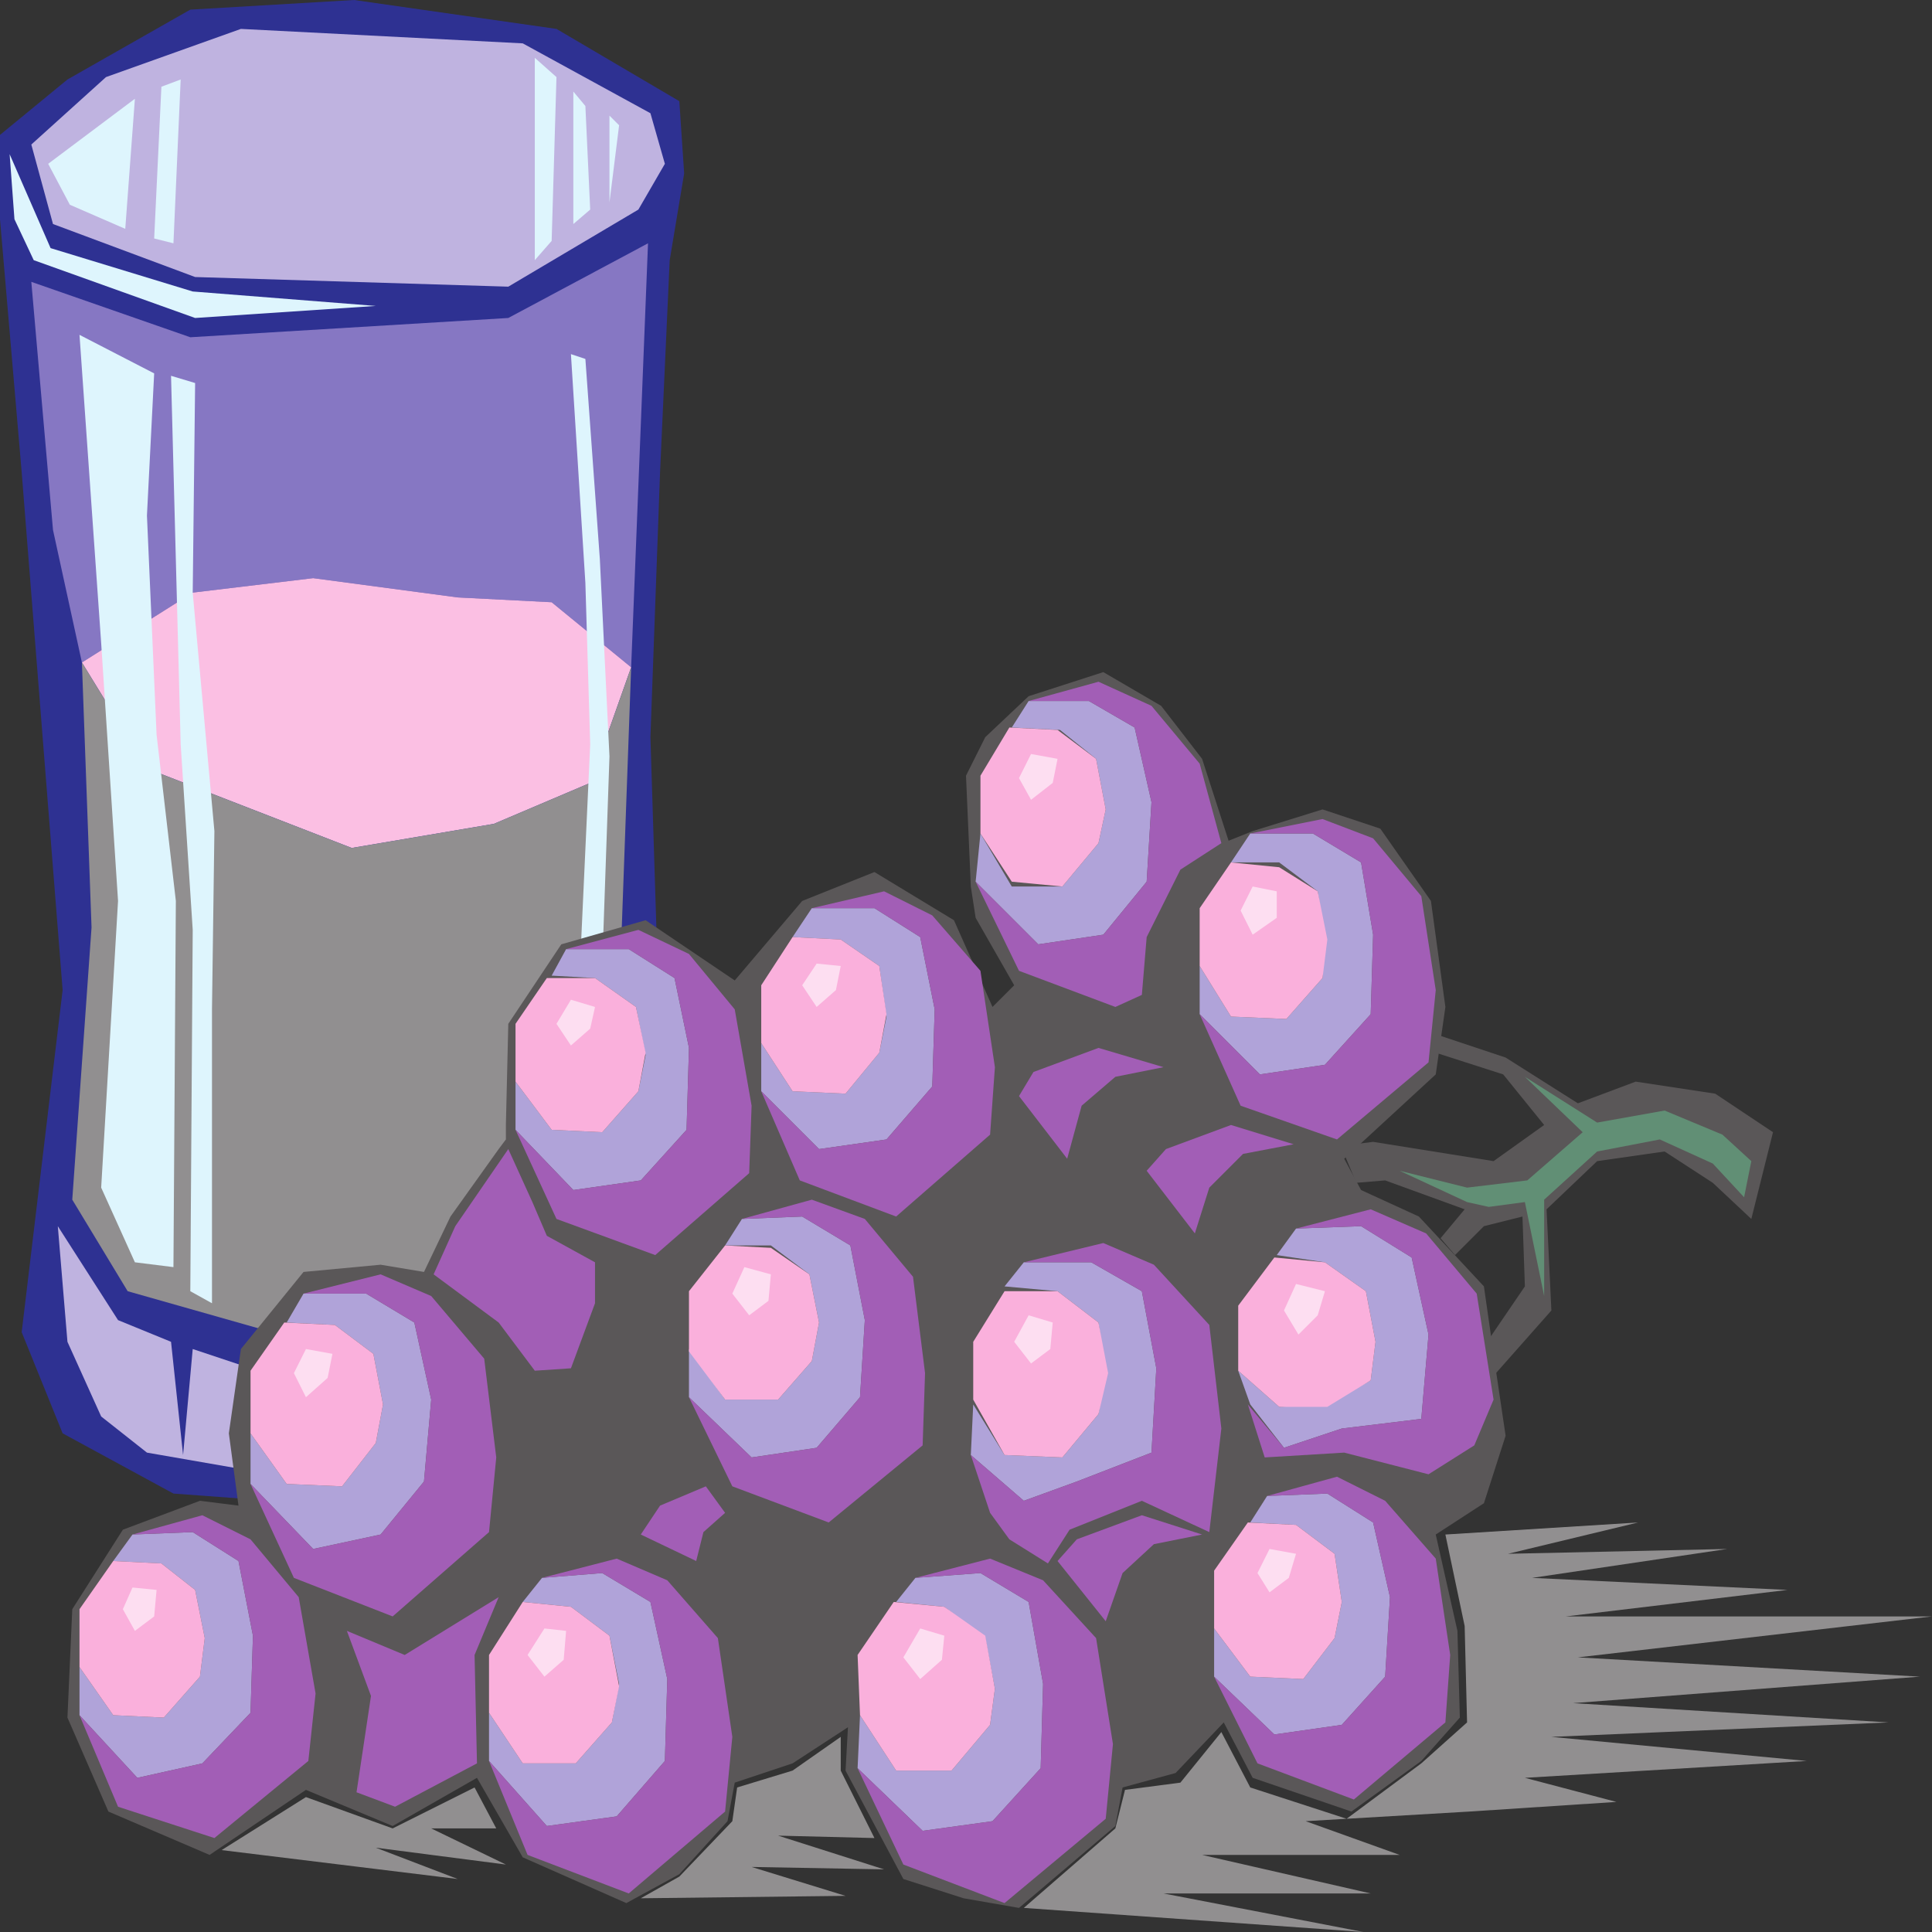
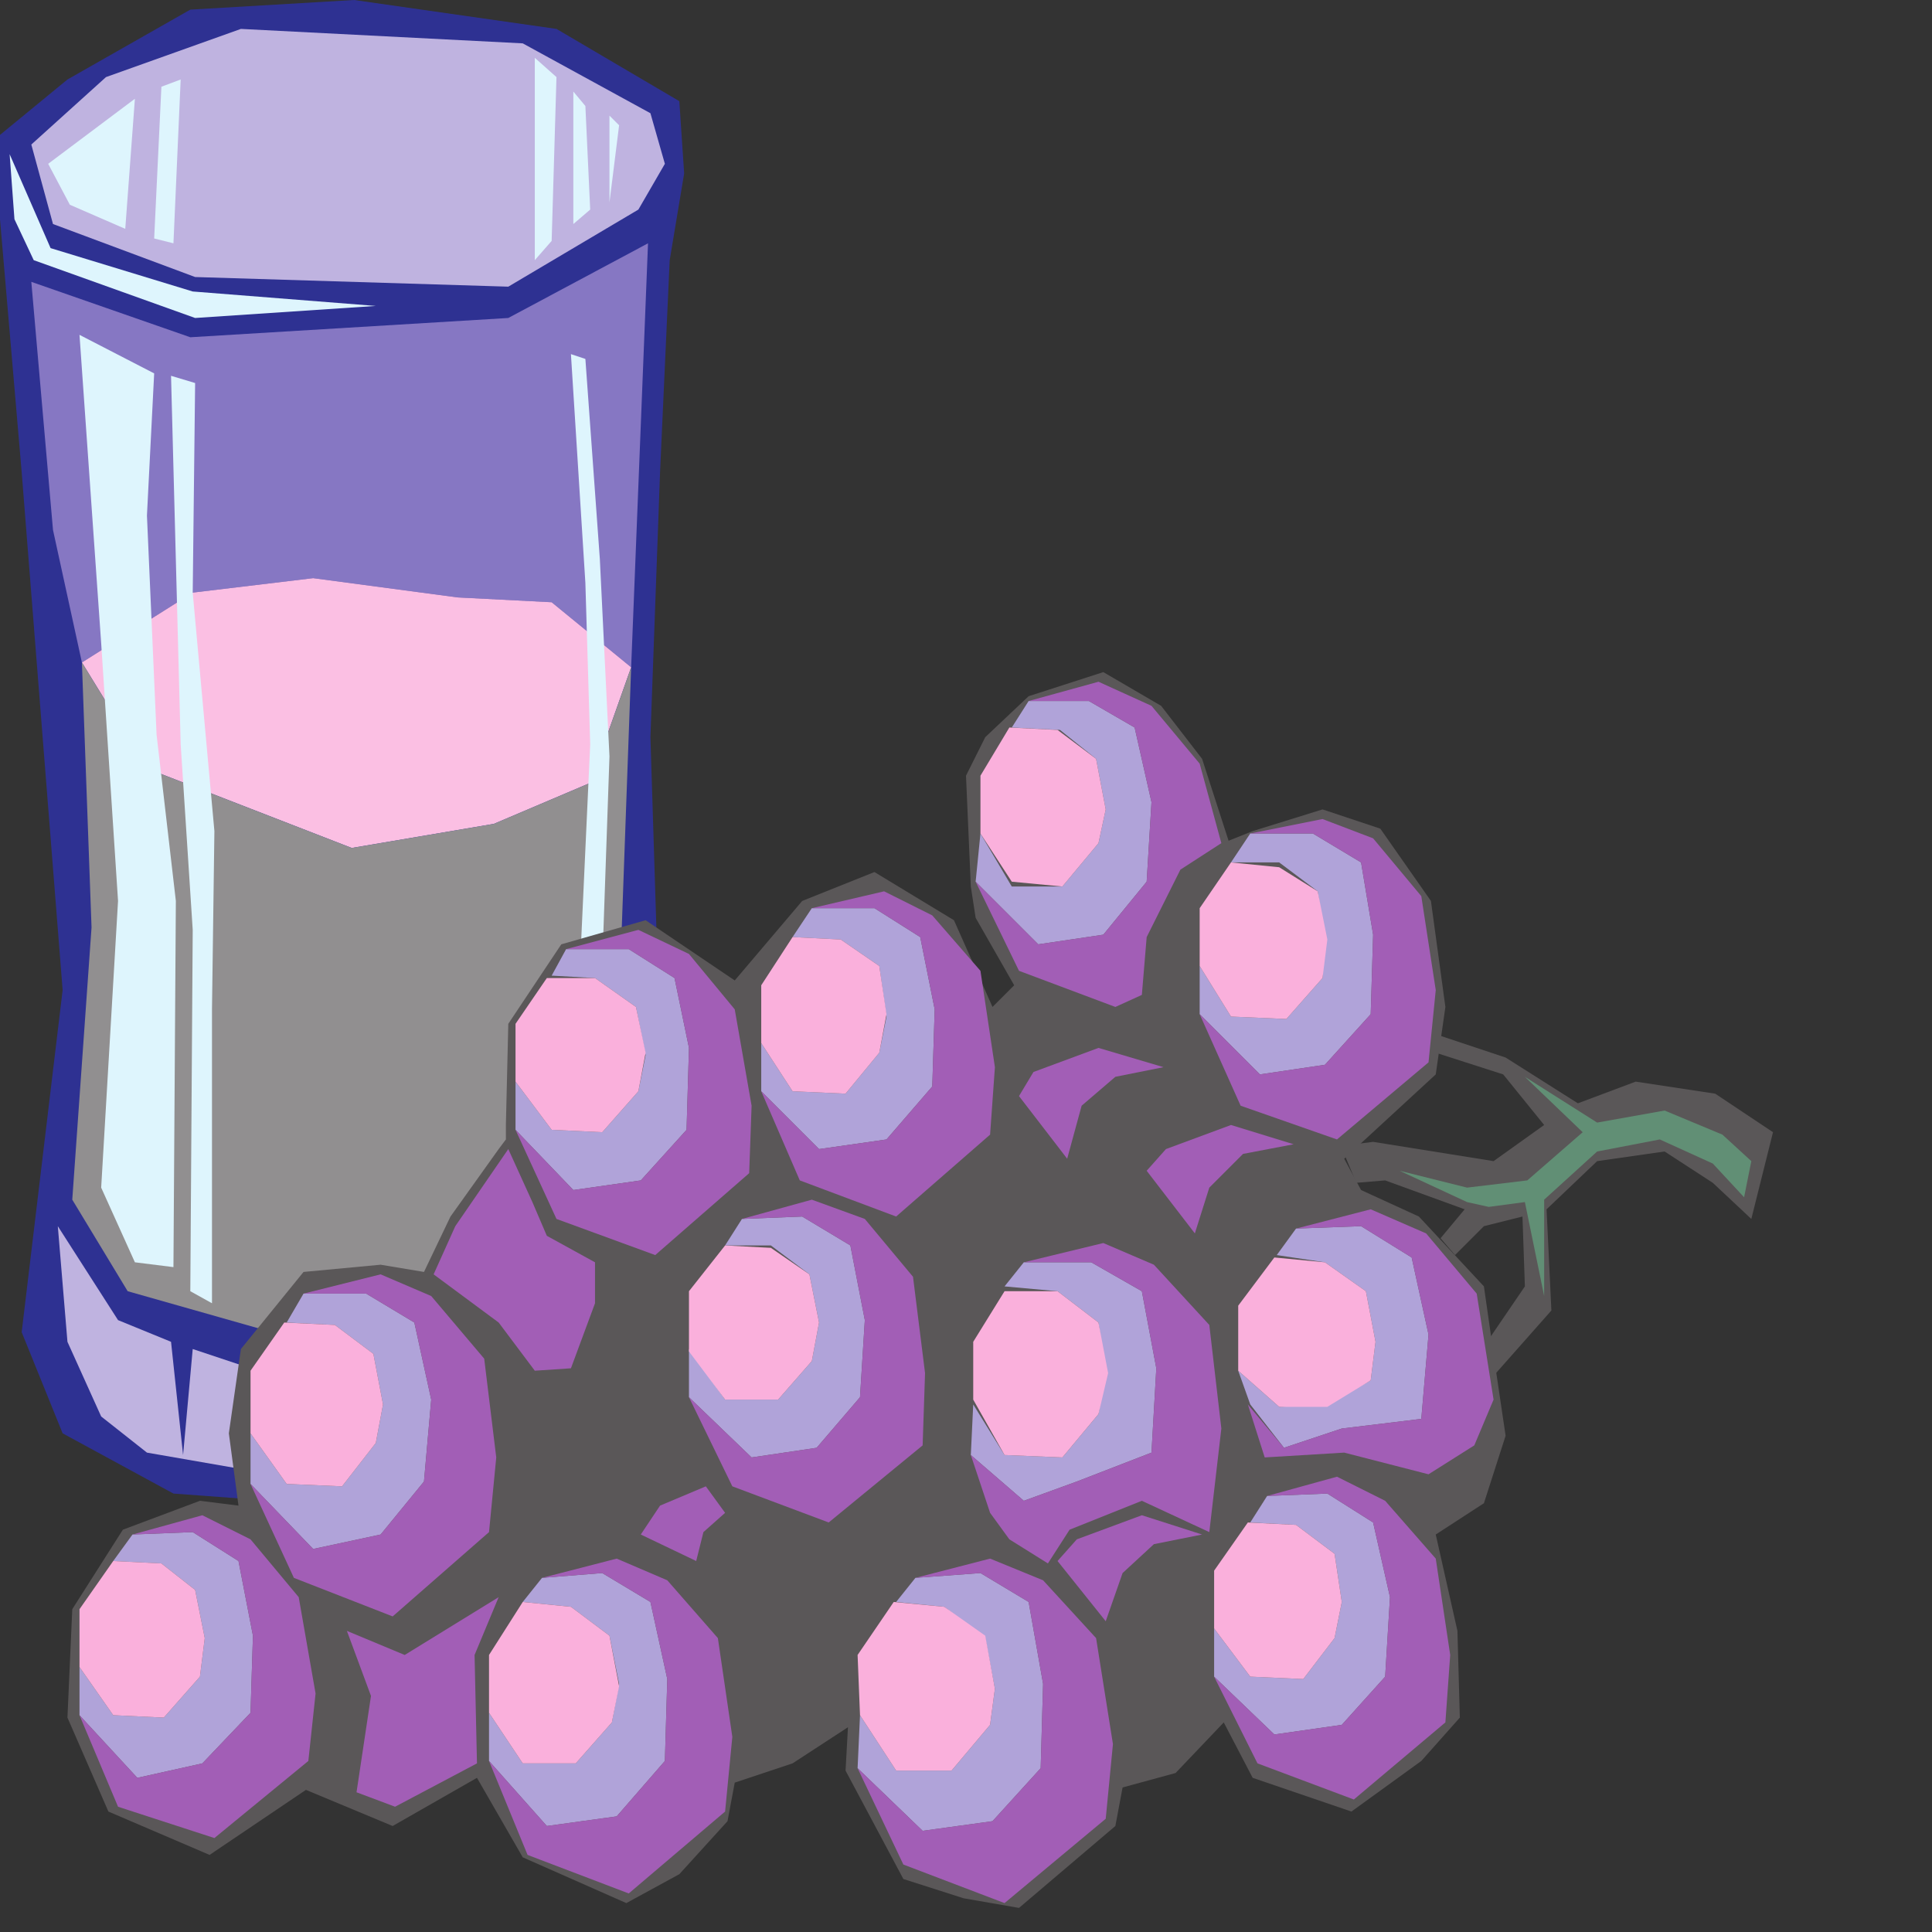
<svg xmlns="http://www.w3.org/2000/svg" width="601.5" height="601.5">
  <rect width="100%" height="100%" fill="#333333" stroke="none" />
  <path fill="#918f90" fill-rule="evenodd" d="m213.75 402-8.25 27-30 23.25-26.25 19.5L366 482.25l-135-22.5 154.5 7.5-131.25-24 159 6L258 429l165.75 3L270 408.75l151.5.75L276 396l137.25-4.5-139.5-12 124.5-12-133.5-6L369 345.75l-117.75-1.5 70.5-15.75-90.75 6 39.75-15.75-59.25 6.75 2.25 76.5" />
  <path fill="#2e3192" fill-rule="evenodd" d="m0 42 21-17.25L59.25 3l51-3 63 9 38.25 22.5L213 54l-4.5 27-3 66-3 82.5 5.25 168-6 27-56.25 47.25L54 465l-34.5-18.75-12.75-31.5 12.75-106.5L6.75 147 0 68.25V42" />
  <path fill="#bfb3e0" fill-rule="evenodd" d="m75 9 87.75 4.5 39.75 21.75L207 51l-8.25 14.25-40.5 24-97.5-3-44.25-16.5L9.75 45 33 24 75 9" />
  <path fill="#def5fd" fill-rule="evenodd" d="M4.5 68.25 3 48l12.75 29.25L60 90.75l57 4.5L60.75 99 10.5 81l-6-12.75m174-39.75 3.75 4.5 1.5 32.25-5.25 4.5V28.5m-12-10.5 6.75 6-1.5 51-5.25 6V18" />
  <path fill="#def5fd" fill-rule="evenodd" d="m50.25 27 6-2.25-2.25 51-6-1.5L50.25 27M15 51l27-20.25-3 40.5-17.25-7.5L15 51m174.75-15v27l3-24zm0 0" />
  <path fill="#8677c3" fill-rule="evenodd" d="M9.75 87.75 59.25 105l99-6 43.5-23.25-5.25 132-24.75-20.25-29.25-1.5-45-6-37.5 4.5-34.5 21.75-9-41.25-6.75-77.25" />
  <path fill="#fbbfe3" fill-rule="evenodd" d="m97.5 180 45 6 29.25 1.5 24.75 20.25-12.75 36-30 12.75-44.25 7.5-63.75-24.75-20.25-33L60 184.5l37.5-4.5" />
  <path fill="#918f90" fill-rule="evenodd" d="M45.75 239.25 109.5 264l44.25-7.5 30-12.75 12.75-36-3 83.25-1.5 75.75-18.75 30.75-42 17.25-36 3L39.75 402 22.5 373.5l6-84.75-3-82.5 20.25 33" />
  <path fill="#def5fd" fill-rule="evenodd" d="m24.75 104.25 6.75 96 5.25 80.25-5.25 89.25L42 393l12 1.5.75-114-6-51.75-3-68.25L48 116.25l-23.25-12M53.25 117l3 114.75L60 289.5 59.25 402l6.75 3.75v-91.5l.75-55.5L60 184.5l.75-65.25-7.5-2.25m129-5.25 4.5 62.25 3 61.5-4.5 129.75-4.5 7.5V297l3-65.25-1.5-50.25-4.5-71.25 4.5 1.5" />
  <path fill="#bfb3e0" fill-rule="evenodd" d="M18 381.75 36.75 411l16.5 6.75L57 453l3-33 20.25 6.75v31.5l-34.5-6L31.5 441 21 417.75l-3-36m70.5 45.75.75 32.25 39.75 3-28.5-15-12-20.25m72-16.5 12-3v33.75l-12 8.25v-39m20.25-16.5 4.5-10.5 2.25 42.75-6 6.75-.75-39" />
  <path fill="#5a5758" fill-rule="evenodd" d="m71.25 446.25 3 22.5-12-1.5-24 9L22.5 501 21 534.75 33.75 564l31.5 13.5 30-20.25 27 11.25 26.25-15 14.25 24.75L195 592.5l16.5-9 15-16.5 2.25-12 18-6L264 537.75l-.75 13.5 18 33.75 18.75 6 17.25 3 30-25.5 2.25-12L366 552l15-15.75 9 17.25 30.75 10.5 21.75-15.75 12-13.5-.75-27-6.75-30 15-9.75 6.75-21-3-20.25L462 400.5l-20.25-21.75-18-8.25-5.25-9.75L447 334.5l3-21-4.5-33-15.75-22.5-18-6-21.75 6.75-7.5 3-8.25-25.5-12.75-16.5-18-10.5-23.25 7.5-13.5 12.75-6 12 1.5 34.5 1.5 9.75 12 21-6.75 6.75-12-27-24.75-15-22.5 9-21 24.75L201 286.5l-26.25 7.5-16.5 24.75-.75 31.5v4.5l-2.25 3-15 21L132 396l-13.5-2.25-24 2.25L75 420l-3.75 26.25" />
  <path fill="#b0a3d9" fill-rule="evenodd" d="m397.5 390.75 6-8.25 20.25-.75 15.75 9.75 5.25 24-2.25 26.25-24.75 3-18 6-10.5-13.5-3.75-10.5L398.25 438l15-.75 13.5-7.5 1.5-12-3-15.75-12.75-9-15-2.25M315 226.5l5.25-8.25H339l14.25 8.25 5.25 23.25-1.5 24.75-13.5 16.5-20.25 3-19.5-19.5 1.5-15L315 276h15.75L342 262.5l2.25-10.5-3-15.75-11.25-9-15-.75M35.25 486l6-8.25L60 477l14.25 9 4.5 23.25-.75 24L63 549l-20.25 4.5-18-19.5v-15l10.5 15 15.75.75L62.25 522l1.5-12-3-15-10.5-8.25-15-.75m127.5 12.75 6-7.5 18.75-1.5 15 9 5.25 24-.75 25.5-15 17.25-21.75 3-18-20.25v-15l10.5 15.75h16.5l11.25-12.75 2.25-12-3-15-12-9-15-1.5m116.25 0 6-7.5 20.25-1.5 15 9 4.5 25.5-.75 26.25-15 16.5-21.75 3L267 550.5l.75-16.5L279 551.25h17.25l12-14.25 1.5-11.25-3-15.75-12.75-9.75-15-1.5m-189.75-87 5.25-9H114l15 9 5.25 24-2.25 25.5-13.5 16.5-21 4.5L78 462v-15.75L89.25 462l17.25.75 10.5-13.5 2.25-12-3-15.75-12-9-15-.75m82.5-108 4.5-8.25h19.5l14.25 9 4.5 21.75-.75 25.5-14.25 15.75-21 3-18-18.75v-15l11.25 15 15.75.75 11.25-12.75L201 328.5l-3-15-12.75-9-13.5-.75m75-12 6-9h19.5l14.25 9 4.5 22.5-.75 24-14.25 16.5-21 3-18-18v-15l9.75 15 16.5.75 10.5-12.75L276 316.5l-2.25-15.75-12-8.25-15-.75m136.5-23.25 6-9h19.5l15 9 3.75 22.5-.75 24.75-14.25 15.75-20.25 3-18.75-18.75v-15l9.75 15.75 17.25.75 11.25-12.75.75-12-2.25-15-12-9h-15m6 205.5 5.25-8.25 18.75-.75 14.25 9 5.25 23.25-1.5 24.75-13.5 15-21 3L378 522v-15l11.25 15 16.5.75L415.5 510l2.25-11.25-2.25-15-12-9-14.25-.75m-76.5-73.5 6-7.5h21l15.75 9 4.5 24-1.5 26.25-23.25 9-16.5 6-16.5-14.25.75-15.75 9.75 15.75 18 .75 11.25-13.5 2.25-12.75-2.25-15.75-12.75-9.75-16.5-1.5m-87-12.75 5.25-8.25 18.75-.75 15 9 4.5 23.25-1.5 24-13.5 15.75-20.25 3L214.5 435v-15l11.25 15.75h16.5l10.5-12 2.25-12-3-15-12-9h-14.25" />
  <path fill="#fab0dc" fill-rule="evenodd" d="m396.75 391.5 15.75 1.5 12.75 9 3 15.75-1.5 12-13.5 8.25h-15l-12.75-11.25V406.5l11.25-15m-82.5-165 15 .75 12 9 3 15.75-2.25 10.5-11.25 13.5-15.75-1.5-9.75-15v-18l9-15M35.25 486l15 .75 10.5 8.25 3 15-1.5 12L51 534.75 35.25 534l-10.5-15v-18l10.5-15m127.5 12.75 15 1.5 12 9 3 15.75-2.25 11.25L179.25 549h-16.5l-10.5-15.75v-18l10.5-16.5m115.5 0 15.75 1.5 12.75 9 3 16.5-1.5 11.25-12 14.25H279L267.75 534l-.75-18.75 11.25-16.5m-189.75-87 15.75.75 12 9 3 15.75-2.25 12-10.5 13.5-17.25-.75L78 446.25v-19.5l10.5-15m81.75-107.25h15l12.75 9 3 14.25-2.25 12-11.25 12.75-15.75-.75-11.25-15v-18l9.75-14.25m76.5-12.75 15 .75 12 8.25 2.25 15-2.25 12-10.5 12.75-16.5-.75-9.75-15v-18l9.75-15m136.5-23.25 15 1.5 12 7.5 3 15-1.5 12-11.25 12.75-17.25-.75-9.75-15.75v-18l9.75-14.25M388.5 474l15 .75 12 9 2.25 15L415.5 510l-9.75 12.75-16.5-.75L378 507v-18l10.5-15m-75.75-72h16.5l12.75 9.75 3 15.75-3 12.75-11.25 13.5-18-.75-9.75-17.25v-18l9.75-15.75m-87-14.25 14.25.75 12 8.25 3 15-2.25 12-10.5 12h-16.5l-11.25-15V402l11.25-14.25" />
-   <path fill="#fddef1" fill-rule="evenodd" d="m403.5 399.75 9 2.25-2.25 7.5-6 6-4.5-7.5 3.75-8.25m-82.5-165 8.25 1.5-1.5 7.5L321 249l-3.75-6.75 3.75-7.5M41.25 494.25l7.5.75-.75 8.25-6 4.5-3.75-6.75 3-6.75M169.5 507l6.75.75-.75 9-6 5.25-5.25-6.75 5.25-8.25m117 0 7.5 2.25-.75 7.5-6.75 6-5.25-6.75 5.25-9M95.25 420l8.25 1.5-1.5 7.5-6.75 6-3.75-7.5 3.75-7.5m82.5-108.75 7.5 2.25-1.5 6.75-6 5.25-4.5-6.75 4.5-7.5m76.5-11.25 7.5.75-1.5 7.5-6 5.25-4.5-6.75 4.5-6.75M390 276l7.5 1.5v8.25L390 291l-3.75-7.5L390 276m5.25 206.25 8.25 1.5-2.25 7.5-6 4.5-3.75-6 3.75-7.5m-75-72.75 7.5 2.25L327 420l-6 4.5-5.25-6.75 4.5-8.25m-88.5-15 8.25 2.25-.75 8.25-6 4.5-5.25-6.75 3.75-8.25" />
  <path fill="#a25eb6" fill-rule="evenodd" d="m158.25 357.75 7.5 16.5 4.5 10.5 15 8.25v12.75l-7.5 20.25-11.25.75-11.25-15-20.25-15 6.75-15 16.5-24M403.5 382.5l23.25-6L444 384l15.75 18.75 5.25 33-6 14.25-14.25 9-26.25-6.75-24.75 1.5-5.25-16.5 11.25 13.5 18-6 24.75-3 2.25-26.25-5.25-24-15.75-9.75-20.25.75m-83.25-164.25 21.75-6 16.5 7.5 15 18 6.75 24.75-12.75 8.25-10.5 21-1.5 18-8.25 3.75-30-11.25-13.5-27.75 19.5 19.5 20.25-3 13.5-16.5 1.5-24.75-5.25-23.25-14.25-8.25h-18.75m-279 259.5 21.75-6 15 7.5 15 18 5.25 30-2.25 21-29.25 24-30-9.75-12-28.5 18 19.5L63 549l15-15.75.75-24-4.5-23.25L60 477l-18.75.75m127.5 13.5 23.25-6 15.75 6.75 15.75 18 4.5 30.75-2.25 23.25-30 25.5-31.5-12-12-29.25 18 20.25 21.75-3 15-17.25.75-25.5-5.25-24-15-9-18.75 1.5m116.25 0 23.25-6 16.5 6.75 16.5 18 5.25 33-2.25 23.25-31.5 26.25-31.5-12-14.25-30 20.25 19.5 21.75-3 15-16.5.75-26.25-4.5-25.5-15-9-20.25 1.5m-190.5-88.5 24-6 15.75 6.75 16.5 19.5 3.75 30.75-2.25 23.25-30 26.25-30.75-12L78 462l19.5 20.25 21-4.5 13.5-16.5 2.25-25.5-5.25-24-15-9H94.5" />
  <path fill="#a25eb6" fill-rule="evenodd" d="m176.25 295.5 22.5-6 15.75 7.5 14.25 17.25 5.25 30-.75 21-29.25 25.5-30.75-11.25-12.75-27.75 18 18.75 21-3 14.25-15.75.75-25.5-4.5-21.75-14.25-9h-19.5m76.5-12.75 22.5-5.25 15 7.5 15 17.25 4.5 30-1.5 21-29.25 25.5-30-11.25-12-27.75 18 18 21-3 14.25-16.5.75-24-4.5-22.5-14.25-9h-19.5m136.5-23.25 22.5-4.5 15.75 6 15 18 4.5 29.25-2.25 22.5-28.5 24-30-10.5-12.75-28.5 18.75 18.75 20.25-3 14.25-15.75.75-24.75-3.75-22.5-15-9h-19.5m5.25 206.25 21.75-6 15 7.5 15.75 18 4.5 30-1.5 21-28.5 24-30-11.25-13.5-27 18.75 18 21-3 13.5-15 1.5-24.75L427.5 474l-14.25-9-18.75.75M318.75 393l24.75-6 15.75 6.75 17.25 18.75 3.75 32.25L376.5 477l-21-9.75-22.5 9-6.75 10.5-12-7.5-6-8.25-6-18 16.5 14.25 16.5-6 23.25-9L360 426l-4.5-24-15.75-9h-21M231 379.5l21.75-6 16.5 6 15 18 3.75 30-.75 22.5L258 474l-30-11.25L214.5 435l19.5 18.75 20.25-3 13.5-15.75 1.5-24-4.5-23.25-15-9-18.75.75" />
  <path fill="#a25eb6" fill-rule="evenodd" d="m329.25 486 6-6.75 20.25-7.5 18.75 6-15 3-9.75 9-5.25 15-15-18.75m-12-144.75 4.5-7.5 20.25-7.5 20.25 6-15 3-10.5 9-4.5 16.5-15-19.5M357 364.5l6-6.75 20.25-7.5 19.5 6-15.75 3-10.5 10.5L372 384l-15-19.5M199.5 477.75l6-9 14.25-6 6 8.25-6.75 6-2.25 9-17.25-8.25M111 558l12 4.5 25.5-13.5-.75-33.75 7.5-18-29.25 18-18-7.5 7.5 20.25-4.5 30" />
  <path fill="#5a5758" fill-rule="evenodd" d="m427.5 355.5 37.5 6 15.75-11.25L468 334.5l-21-6.75 1.5-5.25 20.25 6.75 22.5 14.25 18-6.75L534 340.5l18 12-6.75 27-12-11.25-15-9.75-21 3-15.75 15L483 408l-17.25 19.5-2.25-10.5 11.25-16.5-.75-21.75-12 3-9 9-4.5-5.25 7.5-9-24.75-9-9 .75-3.75-9 3-3 6-.75" />
  <path fill="#618f75" fill-rule="evenodd" d="m456.75 369.75 18.75-2.25 17.25-15-18-17.25 22.5 14.25 21-3.75 18 7.5 9 8.25-2.25 11.25-9.75-10.5-16.5-7.5-19.5 3.75-16.5 15v30l-6-29.25-11.25 1.5-6.75-1.5-21-9.75 21 5.25" />
-   <path fill="#918f90" fill-rule="evenodd" d="m318.75 594 28.5-24.75 3-12L367.5 555l12.75-15.75 9 17.25 30 9.75L442.5 549l14.25-12.75-.75-30-6-28.5 60-3.75-40.5 9.75 68.25-1.5-60.75 9 79.5 3.75-69 8.25h114L491.25 516l106.5 6-108 8.25 98.25 6-105 4.5 79.5 7.5-87.75 5.25 28.5 7.5-45.75 3-51 3 29.25 10.5h-61.5l52.5 12h-64.5l62.25 12-105.75-7.5m-76.5-22.5 33 10.5-41.25-.75 29.25 9-63.75.75 12-6.75L228 567l1.5-10.5 17.25-5.25 15-10.5v10.5l10.5 21-30-.75m-87.75-2.25-6.75-12.75-25.5 12.75-27-9.75L69 576l73.5 9-25.5-9.75 40.5 5.25-23.25-11.25h20.25" />
</svg>